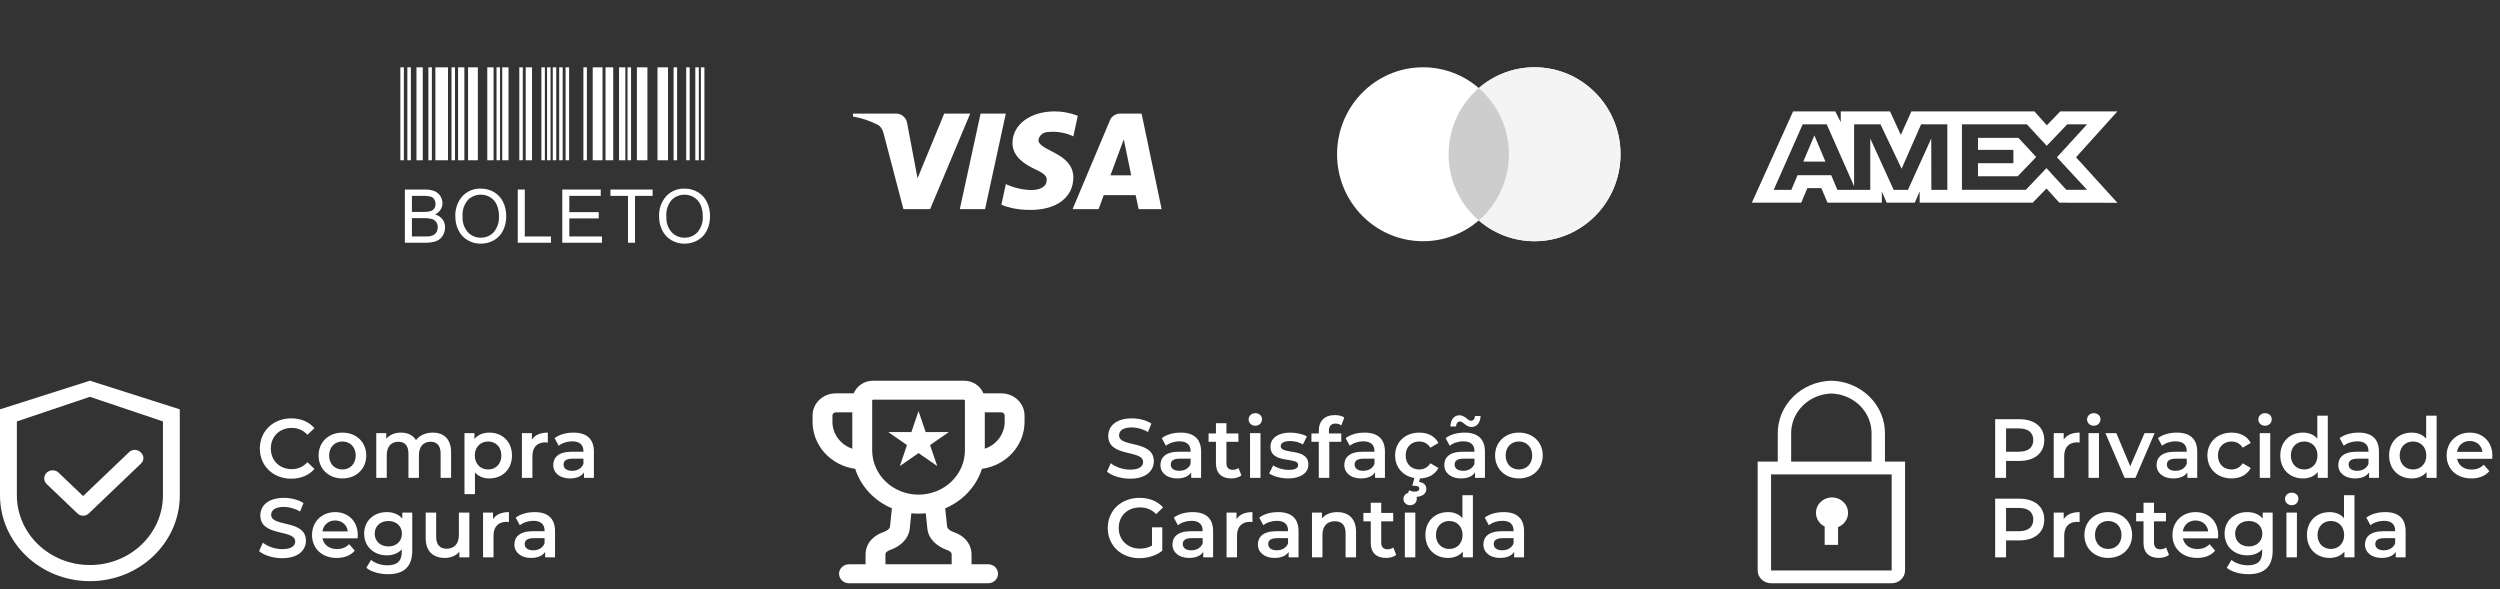
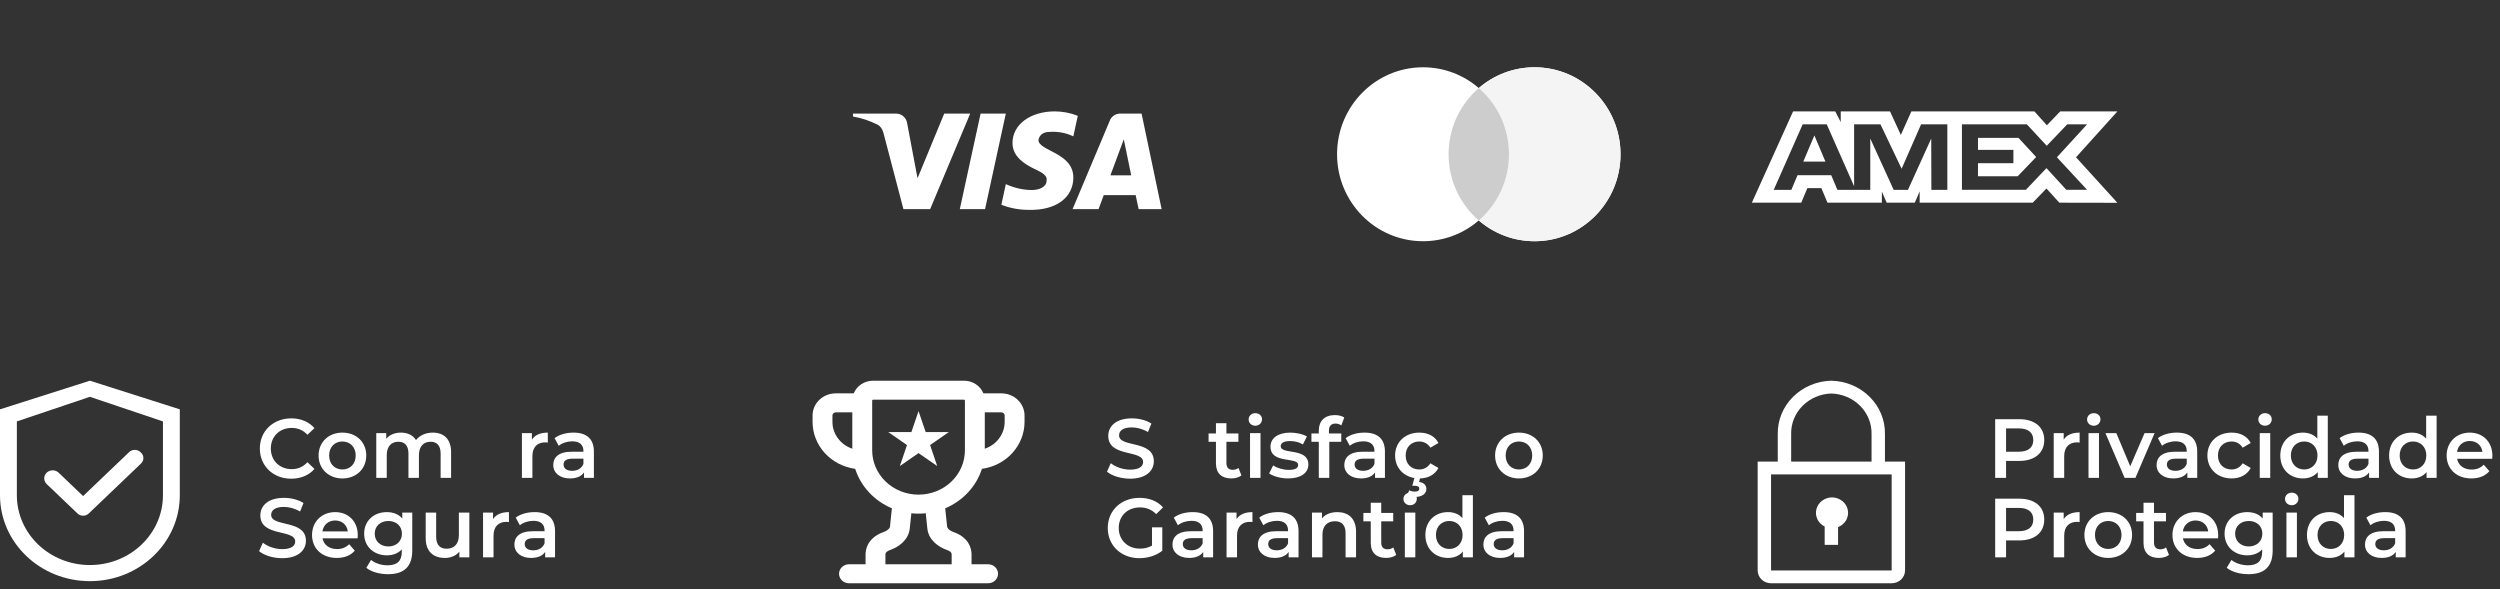
<svg xmlns="http://www.w3.org/2000/svg" width="246" height="58" viewBox="0 0 246 58" fill="none">
  <rect x="0" y="0" width="246" height="58" fill="#333333" stroke="none" />
  <g id="Frame 481911">
    <g id="Group 1744">
      <g id="Frame 481979">
        <g id="Group 3">
          <g id="Group 2">
            <g id="Frame" clip-path="url(#clip0_1_67)">
              <path id="path4" d="M39.395 6.623H39.74V15.768H39.395V6.623ZM40.084 6.623H40.429V15.768H40.084V6.623ZM42.153 6.623H42.497V15.768H42.153V6.623ZM48.857 6.623H49.202V15.768H48.857V6.623ZM51.099 6.623H51.443V15.768H51.099V6.623ZM53.272 6.623H53.616V15.768H53.272V6.623ZM53.832 6.623H54.176V15.768H53.833L53.832 6.623ZM54.393 6.623H54.737V15.768H54.393V6.623ZM55.023 6.623H55.368V15.768H55.023L55.023 6.623ZM55.654 6.623H55.998V15.768H55.654V6.623ZM57.406 6.623H57.75V15.768H57.406L57.406 6.623ZM61.751 6.623H62.095V15.768H61.751V6.623ZM66.282 6.623H66.627V15.768H66.282L66.282 6.623ZM67.522 6.623H67.866V15.768H67.522V6.623ZM68.418 6.623H68.763V15.768H68.418V6.623ZM68.969 6.623H69.314V15.768H68.969V6.623ZM44.427 6.623H44.772V15.768H44.427V6.623ZM40.981 6.623H41.601V15.768H40.981V6.623ZM45.074 6.623H45.694V15.768H45.074V6.623ZM47.948 6.623H48.568V15.768H47.948V6.623ZM49.419 6.623H50.039V15.768H49.419V6.623ZM51.731 6.623H52.352V15.768H51.731V6.623ZM58.324 6.623H59.289V15.768H58.324V6.623ZM59.584 6.623H60.342V15.768H59.583L59.584 6.623ZM60.914 6.623H61.534V15.768H60.914V6.623ZM62.672 6.623H63.706V15.768H62.672V6.623ZM64.697 6.623H65.731V15.768H64.697V6.623ZM42.842 6.623H44.082V15.768H42.842V6.623ZM46.056 6.623H47.021V15.768H46.056V6.623Z" fill="white" />
              <path id="path6" d="M39.839 23.888V18.653H41.804C42.132 18.64 42.459 18.694 42.766 18.812C43.001 18.912 43.2 19.083 43.334 19.301C43.466 19.507 43.538 19.747 43.539 19.992C43.539 20.215 43.476 20.435 43.357 20.624C43.223 20.832 43.032 20.998 42.807 21.102C43.096 21.176 43.353 21.343 43.538 21.577C43.71 21.805 43.8 22.084 43.793 22.369C43.795 22.606 43.742 22.84 43.638 23.053C43.55 23.244 43.418 23.411 43.253 23.541C43.081 23.665 42.886 23.753 42.68 23.8C42.403 23.864 42.119 23.893 41.836 23.888L39.839 23.888ZM40.533 20.853H41.665C41.886 20.861 42.107 20.841 42.323 20.792C42.481 20.752 42.621 20.66 42.721 20.532C42.814 20.398 42.861 20.237 42.855 20.075C42.858 19.913 42.814 19.754 42.73 19.616C42.649 19.485 42.523 19.389 42.376 19.344C42.115 19.284 41.847 19.259 41.579 19.271H40.533L40.533 20.853ZM40.533 23.27H41.836C41.993 23.274 42.151 23.266 42.307 23.245C42.449 23.222 42.585 23.173 42.708 23.099C42.82 23.026 42.911 22.926 42.971 22.807C43.042 22.671 43.078 22.52 43.075 22.368C43.08 22.186 43.028 22.006 42.925 21.856C42.825 21.711 42.678 21.604 42.509 21.552C42.26 21.485 42.002 21.455 41.744 21.465H40.533V23.27ZM44.806 21.339C44.762 20.593 45.013 19.86 45.505 19.297C45.737 19.054 46.018 18.862 46.33 18.735C46.641 18.608 46.976 18.548 47.312 18.56C47.772 18.554 48.224 18.674 48.619 18.907C49.004 19.134 49.312 19.47 49.506 19.873C49.715 20.311 49.819 20.792 49.811 21.278C49.82 21.771 49.71 22.26 49.491 22.702C49.292 23.105 48.974 23.437 48.58 23.653C48.191 23.867 47.754 23.979 47.309 23.976C46.844 23.984 46.387 23.86 45.989 23.62C45.606 23.388 45.299 23.049 45.106 22.644C44.907 22.238 44.804 21.791 44.806 21.339ZM45.52 21.35C45.49 21.894 45.674 22.429 46.032 22.841C46.194 23.018 46.391 23.158 46.611 23.252C46.832 23.346 47.069 23.391 47.309 23.386C47.55 23.392 47.789 23.346 48.011 23.25C48.232 23.155 48.43 23.014 48.592 22.835C48.953 22.398 49.133 21.84 49.097 21.274C49.106 20.891 49.034 20.511 48.884 20.158C48.752 19.854 48.532 19.597 48.252 19.419C47.973 19.243 47.648 19.152 47.318 19.157C47.084 19.153 46.852 19.196 46.635 19.282C46.418 19.369 46.22 19.498 46.053 19.662C45.855 19.893 45.706 20.161 45.614 20.451C45.523 20.741 45.491 21.046 45.52 21.349V21.35ZM50.947 23.888V18.653H51.64V23.27H54.217V23.888L50.947 23.888ZM55.328 23.888V18.653H59.113V19.271H56.02V20.875H58.916V21.489H56.02V23.27H59.234V23.888L55.328 23.888ZM61.794 23.888V19.271H60.068V18.653H64.218V19.271H62.486V23.888L61.794 23.888ZM64.856 21.339C64.813 20.593 65.065 19.86 65.558 19.298C65.79 19.054 66.071 18.862 66.382 18.735C66.694 18.608 67.028 18.549 67.365 18.56C67.824 18.554 68.276 18.674 68.671 18.907C69.056 19.134 69.365 19.471 69.559 19.873C69.768 20.311 69.872 20.792 69.864 21.278C69.872 21.772 69.762 22.26 69.543 22.703C69.343 23.106 69.024 23.438 68.629 23.654C68.24 23.868 67.802 23.98 67.358 23.977C66.893 23.985 66.435 23.861 66.037 23.62C65.654 23.388 65.348 23.049 65.156 22.645C64.957 22.238 64.855 21.791 64.856 21.339ZM65.571 21.35C65.541 21.894 65.725 22.429 66.083 22.841C66.244 23.018 66.442 23.158 66.662 23.252C66.882 23.346 67.12 23.391 67.36 23.386C67.601 23.392 67.841 23.347 68.064 23.252C68.286 23.157 68.485 23.015 68.647 22.836C69.008 22.399 69.189 21.841 69.152 21.275C69.159 20.892 69.085 20.511 68.933 20.159C68.8 19.855 68.58 19.598 68.301 19.42C68.021 19.244 67.697 19.153 67.367 19.157C67.133 19.154 66.901 19.197 66.684 19.283C66.467 19.37 66.269 19.499 66.101 19.663C65.904 19.893 65.755 20.162 65.664 20.451C65.573 20.741 65.541 21.046 65.571 21.349V21.35Z" fill="white" />
            </g>
          </g>
        </g>
        <g id="Payment Method/Visa/48">
          <path id="visa-logo" fill-rule="evenodd" clip-rule="evenodd" d="M91.526 20.578H88.897L86.926 13.058C86.832 12.712 86.634 12.406 86.342 12.262C85.612 11.9 84.809 11.612 83.932 11.466V11.177H88.167C88.751 11.177 89.189 11.612 89.262 12.117L90.285 17.541L92.912 11.177H95.468L91.526 20.578ZM96.929 20.578H94.446L96.49 11.177H98.973L96.929 20.578ZM102.184 13.781C102.257 13.275 102.696 12.985 103.207 12.985C104.011 12.913 104.886 13.058 105.616 13.419L106.055 11.395C105.324 11.105 104.521 10.96 103.791 10.96C101.382 10.96 99.629 12.262 99.629 14.069C99.629 15.444 100.871 16.166 101.747 16.601C102.696 17.035 103.061 17.324 102.988 17.758C102.988 18.408 102.257 18.698 101.528 18.698C100.652 18.698 99.775 18.481 98.973 18.119L98.534 20.144C99.411 20.505 100.359 20.65 101.236 20.65C103.938 20.722 105.616 19.421 105.616 17.468C105.616 15.009 102.184 14.865 102.184 13.781ZM114.304 20.578L112.333 11.177H110.216C109.778 11.177 109.339 11.466 109.193 11.9L105.543 20.578H108.099L108.609 19.204H111.749L112.041 20.578H114.304ZM110.581 13.708L111.31 17.251H109.266L110.581 13.708Z" fill="white" />
        </g>
        <g id="Payment Method/Mastercard/48">
          <g id="Mastercard">
            <path id="Left" fill-rule="evenodd" clip-rule="evenodd" d="M145.513 21.692C144.036 22.966 142.12 23.736 140.026 23.736C135.354 23.736 131.567 19.905 131.567 15.178C131.567 10.452 135.354 6.621 140.026 6.621C142.12 6.621 144.036 7.391 145.513 8.665C146.99 7.391 148.906 6.621 151 6.621C155.672 6.621 159.459 10.453 159.459 15.179C159.459 19.905 155.672 23.736 151 23.736C148.906 23.736 146.99 22.966 145.513 21.692Z" fill="white" />
            <path id="Right" fill-rule="evenodd" clip-rule="evenodd" d="M145.513 21.692C147.332 20.122 148.485 17.787 148.485 15.178C148.485 12.57 147.332 10.235 145.513 8.665C146.99 7.391 148.906 6.621 151 6.621C155.672 6.621 159.459 10.452 159.459 15.178C159.459 19.905 155.672 23.736 151 23.736C148.906 23.736 146.99 22.966 145.513 21.692Z" fill="#F4F4F4" />
            <path id="Middle" fill-rule="evenodd" clip-rule="evenodd" d="M145.513 21.692C147.332 20.122 148.485 17.787 148.485 15.179C148.485 12.571 147.332 10.235 145.513 8.666C143.694 10.235 142.541 12.571 142.541 15.179C142.541 17.787 143.694 20.122 145.513 21.692Z" fill="#CDCDCD" />
          </g>
        </g>
        <g id="Payment Method/Amex/48">
          <path id="AMEX" fill-rule="evenodd" clip-rule="evenodd" d="M176.442 10.96L172.383 19.944H177.243L177.845 18.511H179.222L179.825 19.944H185.174V18.85L185.651 19.944H188.418L188.894 18.827V19.944H200.019L201.372 18.548L202.639 19.944L208.353 19.955L204.28 15.477L208.353 10.96H202.727L201.411 12.329L200.184 10.96H188.081L187.042 13.279L185.978 10.96H181.129V12.016L180.589 10.96H176.442ZM193.055 12.236H199.444L201.398 14.346L203.415 12.236H205.369L202.4 15.476L205.369 18.678H203.326L201.372 16.543L199.345 18.678H193.055V12.236ZM194.633 14.747V13.57V13.569H198.619L200.359 15.451L198.542 17.343H194.633V16.059H198.118V14.747H194.633ZM177.383 12.236H179.752L182.444 18.328V12.236H185.039L187.119 16.604L189.036 12.236H191.618V18.682H190.047L190.034 13.631L187.743 18.682H186.338L184.035 13.631V18.682H180.802L180.19 17.237H176.879L176.268 18.681H174.536L177.383 12.236ZM177.444 15.901L178.535 13.326L179.624 15.901H177.444Z" fill="white" />
        </g>
      </g>
    </g>
    <g id="Frame 481910">
      <g id="Group 1745">
        <g id="Lock">
          <path id="Vector" d="M180.265 48.945C179.91 48.948 179.566 49.064 179.289 49.275C179.011 49.486 178.815 49.78 178.732 50.11C178.65 50.44 178.685 50.786 178.832 51.095C178.98 51.403 179.231 51.656 179.547 51.812V53.613H180.865V51.868C181.206 51.735 181.487 51.493 181.661 51.184C181.836 50.874 181.893 50.516 181.822 50.171C181.751 49.826 181.557 49.516 181.273 49.292C180.989 49.068 180.633 48.946 180.265 48.945Z" fill="white" />
          <path id="Vector_2" d="M185.479 45.424V42.727C185.508 41.362 184.969 40.041 183.98 39.054C182.992 38.067 181.635 37.494 180.205 37.461C178.776 37.494 177.419 38.067 176.43 39.054C175.442 40.041 174.903 41.362 174.931 42.727V45.424H172.954V56.133C172.954 56.467 173.093 56.788 173.34 57.024C173.587 57.26 173.922 57.393 174.272 57.393H186.139C186.488 57.393 186.824 57.26 187.071 57.024C187.318 56.788 187.457 56.467 187.457 56.133V45.424H185.479ZM176.25 42.727C176.221 41.696 176.622 40.695 177.363 39.944C178.104 39.194 179.126 38.754 180.205 38.721C181.285 38.754 182.307 39.194 183.048 39.944C183.789 40.695 184.189 41.696 184.161 42.727V45.424H176.25V42.727ZM174.272 56.133V46.684H186.139V56.133H174.272Z" fill="white" />
        </g>
        <g id="Compra Segura">
          <path d="M28.652 47.104C29.6 47.104 30.408 46.766 30.944 46.139L30.252 45.48C29.831 45.941 29.312 46.164 28.71 46.164C27.514 46.164 26.649 45.323 26.649 44.136C26.649 42.948 27.514 42.107 28.71 42.107C29.312 42.107 29.831 42.33 30.252 42.783L30.944 42.132C30.408 41.505 29.6 41.167 28.66 41.167C26.888 41.167 25.569 42.412 25.569 44.136C25.569 45.859 26.888 47.104 28.652 47.104Z" fill="white" />
          <path d="M33.69 47.079C35.059 47.079 36.04 46.139 36.04 44.82C36.04 43.501 35.059 42.569 33.69 42.569C32.338 42.569 31.348 43.501 31.348 44.82C31.348 46.139 32.338 47.079 33.69 47.079ZM33.69 46.197C32.948 46.197 32.387 45.661 32.387 44.82C32.387 43.979 32.948 43.443 33.69 43.443C34.44 43.443 35.001 43.979 35.001 44.82C35.001 45.661 34.44 46.197 33.69 46.197Z" fill="white" />
          <path d="M42.582 42.569C41.881 42.569 41.288 42.849 40.933 43.303C40.628 42.808 40.092 42.569 39.449 42.569C38.847 42.569 38.336 42.783 38.006 43.179V42.619H37.025V47.021H38.056V44.787C38.056 43.913 38.517 43.468 39.202 43.468C39.828 43.468 40.191 43.847 40.191 44.63V47.021H41.222V44.787C41.222 43.913 41.692 43.468 42.368 43.468C42.994 43.468 43.357 43.847 43.357 44.63V47.021H44.388V44.498C44.388 43.171 43.646 42.569 42.582 42.569Z" fill="white" />
-           <path d="M48.145 42.569C47.543 42.569 47.032 42.775 46.686 43.196V42.619H45.705V48.621H46.735V46.485C47.09 46.889 47.585 47.079 48.145 47.079C49.431 47.079 50.38 46.188 50.38 44.82C50.38 43.459 49.431 42.569 48.145 42.569ZM48.03 46.197C47.288 46.197 46.719 45.661 46.719 44.82C46.719 43.979 47.288 43.443 48.03 43.443C48.772 43.443 49.333 43.979 49.333 44.82C49.333 45.661 48.772 46.197 48.03 46.197Z" fill="white" />
          <path d="M52.338 43.262V42.619H51.357V47.021H52.388V44.886C52.388 43.987 52.882 43.526 53.666 43.526C53.74 43.526 53.814 43.534 53.905 43.55V42.569C53.171 42.569 52.635 42.8 52.338 43.262Z" fill="white" />
          <path d="M56.437 42.569C55.728 42.569 55.043 42.751 54.573 43.113L54.977 43.864C55.307 43.591 55.818 43.426 56.313 43.426C57.047 43.426 57.41 43.781 57.41 44.383V44.449H56.272C54.936 44.449 54.441 45.026 54.441 45.76C54.441 46.527 55.076 47.079 56.082 47.079C56.742 47.079 57.22 46.865 57.467 46.485V47.021H58.44V44.441C58.44 43.171 57.706 42.569 56.437 42.569ZM56.297 46.329C55.769 46.329 55.456 46.09 55.456 45.719C55.456 45.397 55.645 45.133 56.346 45.133H57.41V45.644C57.236 46.098 56.799 46.329 56.297 46.329Z" fill="white" />
          <path d="M27.77 54.926C29.353 54.926 30.103 54.134 30.103 53.211C30.103 51.092 26.682 51.892 26.682 50.663C26.682 50.226 27.044 49.88 27.935 49.88C28.438 49.88 29.007 50.028 29.526 50.333L29.864 49.501C29.361 49.171 28.636 48.989 27.943 48.989C26.36 48.989 25.618 49.781 25.618 50.713C25.618 52.856 29.048 52.04 29.048 53.285C29.048 53.714 28.669 54.035 27.77 54.035C27.061 54.035 26.327 53.771 25.865 53.4L25.494 54.233C25.973 54.645 26.871 54.926 27.77 54.926Z" fill="white" />
          <path d="M35.206 52.667C35.206 51.29 34.266 50.391 32.98 50.391C31.669 50.391 30.704 51.331 30.704 52.642C30.704 53.953 31.661 54.901 33.136 54.901C33.895 54.901 34.513 54.654 34.909 54.184L34.357 53.549C34.043 53.87 33.656 54.027 33.161 54.027C32.395 54.027 31.859 53.615 31.735 52.972H35.19C35.198 52.873 35.206 52.749 35.206 52.667ZM32.98 51.215C33.656 51.215 34.142 51.653 34.225 52.287H31.727C31.826 51.644 32.312 51.215 32.98 51.215Z" fill="white" />
          <path d="M39.584 50.441V51.026C39.222 50.589 38.678 50.391 38.059 50.391C36.798 50.391 35.833 51.232 35.833 52.51C35.833 53.788 36.798 54.645 38.059 54.645C38.653 54.645 39.172 54.456 39.535 54.06V54.291C39.535 55.181 39.106 55.627 38.133 55.627C37.523 55.627 36.897 55.42 36.509 55.099L36.047 55.874C36.55 56.286 37.367 56.5 38.191 56.5C39.733 56.5 40.566 55.775 40.566 54.175V50.441H39.584ZM38.216 53.771C37.433 53.771 36.872 53.26 36.872 52.51C36.872 51.768 37.433 51.265 38.216 51.265C38.991 51.265 39.551 51.768 39.551 52.51C39.551 53.26 38.991 53.771 38.216 53.771Z" fill="white" />
          <path d="M45.153 50.441V52.667C45.153 53.549 44.666 53.994 43.949 53.994C43.297 53.994 42.918 53.615 42.918 52.815V50.441H41.888V52.955C41.888 54.283 42.654 54.901 43.784 54.901C44.353 54.901 44.872 54.687 45.202 54.283V54.843H46.183V50.441H45.153Z" fill="white" />
          <path d="M48.514 51.084V50.441H47.532V54.843H48.563V52.708C48.563 51.809 49.058 51.347 49.841 51.347C49.915 51.347 49.989 51.356 50.08 51.372V50.391C49.346 50.391 48.81 50.622 48.514 51.084Z" fill="white" />
          <path d="M52.612 50.391C51.903 50.391 51.219 50.572 50.749 50.935L51.153 51.685C51.483 51.413 51.994 51.248 52.489 51.248C53.222 51.248 53.585 51.603 53.585 52.205V52.271H52.447C51.112 52.271 50.617 52.848 50.617 53.582C50.617 54.349 51.252 54.901 52.258 54.901C52.917 54.901 53.395 54.687 53.643 54.307V54.843H54.616V52.263C54.616 50.993 53.882 50.391 52.612 50.391ZM52.472 54.151C51.944 54.151 51.631 53.912 51.631 53.541C51.631 53.219 51.821 52.955 52.522 52.955H53.585V53.466C53.412 53.92 52.975 54.151 52.472 54.151Z" fill="white" />
        </g>
        <g id="SatisfaÃ§Ã£o Garantida">
          <path d="M111.204 47.103C112.787 47.103 113.537 46.312 113.537 45.388C113.537 43.269 110.116 44.069 110.116 42.841C110.116 42.404 110.478 42.057 111.369 42.057C111.872 42.057 112.441 42.206 112.96 42.511L113.298 41.678C112.795 41.348 112.07 41.167 111.377 41.167C109.794 41.167 109.052 41.958 109.052 42.89C109.052 45.034 112.482 44.218 112.482 45.462C112.482 45.891 112.103 46.213 111.204 46.213C110.495 46.213 109.761 45.949 109.299 45.578L108.928 46.411C109.407 46.823 110.305 47.103 111.204 47.103Z" fill="white" />
-           <path d="M116.183 42.569C115.474 42.569 114.79 42.75 114.32 43.113L114.724 43.863C115.054 43.591 115.565 43.426 116.059 43.426C116.793 43.426 117.156 43.781 117.156 44.382V44.448H116.018C114.683 44.448 114.188 45.026 114.188 45.759C114.188 46.526 114.823 47.078 115.829 47.078C116.488 47.078 116.966 46.864 117.214 46.485V47.021H118.187V44.44C118.187 43.17 117.453 42.569 116.183 42.569ZM116.043 46.328C115.515 46.328 115.202 46.089 115.202 45.718C115.202 45.397 115.392 45.133 116.092 45.133H117.156V45.644C116.983 46.097 116.546 46.328 116.043 46.328Z" fill="white" />
          <path d="M121.867 46.048C121.711 46.172 121.504 46.229 121.29 46.229C120.894 46.229 120.68 45.998 120.68 45.57V43.475H121.859V42.651H120.68V41.645H119.649V42.651H118.924V43.475H119.649V45.594C119.649 46.567 120.202 47.078 121.166 47.078C121.537 47.078 121.908 46.98 122.156 46.782L121.867 46.048Z" fill="white" />
          <path d="M123.523 41.892C123.911 41.892 124.183 41.612 124.183 41.249C124.183 40.911 123.902 40.656 123.523 40.656C123.144 40.656 122.863 40.928 122.863 41.274C122.863 41.62 123.144 41.892 123.523 41.892ZM123.004 47.021H124.034V42.618H123.004V47.021Z" fill="white" />
          <path d="M126.747 47.078C127.984 47.078 128.742 46.542 128.742 45.718C128.742 43.995 126.022 44.786 126.022 43.896C126.022 43.607 126.318 43.401 126.945 43.401C127.366 43.401 127.786 43.484 128.207 43.731L128.602 42.948C128.207 42.709 127.539 42.569 126.953 42.569C125.766 42.569 125.016 43.113 125.016 43.945C125.016 45.702 127.737 44.91 127.737 45.751C127.737 46.056 127.465 46.237 126.813 46.237C126.261 46.237 125.667 46.056 125.28 45.8L124.884 46.584C125.28 46.864 126.013 47.078 126.747 47.078Z" fill="white" />
          <path d="M131.419 41.678C131.633 41.678 131.831 41.752 131.988 41.859L132.277 41.084C132.046 40.92 131.699 40.845 131.345 40.845C130.323 40.845 129.77 41.447 129.77 42.371V42.651H129.045V43.475H129.77V47.021H130.801V43.475H131.98V42.651H130.768V42.387C130.768 41.917 130.99 41.678 131.419 41.678Z" fill="white" />
          <path d="M134.275 42.569C133.566 42.569 132.882 42.75 132.412 43.113L132.816 43.863C133.145 43.591 133.657 43.426 134.151 43.426C134.885 43.426 135.248 43.781 135.248 44.382V44.448H134.11C132.774 44.448 132.28 45.026 132.28 45.759C132.28 46.526 132.915 47.078 133.92 47.078C134.58 47.078 135.058 46.864 135.305 46.485V47.021H136.278V44.44C136.278 43.17 135.545 42.569 134.275 42.569ZM134.135 46.328C133.607 46.328 133.294 46.089 133.294 45.718C133.294 45.397 133.483 45.133 134.184 45.133H135.248V45.644C135.075 46.097 134.638 46.328 134.135 46.328Z" fill="white" />
          <path d="M139.653 46.196C138.894 46.196 138.317 45.677 138.317 44.819C138.317 43.97 138.894 43.443 139.653 43.443C140.09 43.443 140.486 43.632 140.75 44.053L141.541 43.591C141.203 42.923 140.519 42.569 139.661 42.569C138.268 42.569 137.278 43.5 137.278 44.819C137.278 45.982 138.045 46.848 139.175 47.037L138.969 47.804H139.224C139.538 47.804 139.661 47.919 139.661 48.076C139.661 48.257 139.529 48.373 139.224 48.373C139.018 48.373 138.837 48.332 138.664 48.241L138.474 48.727C138.68 48.843 138.936 48.901 139.233 48.901C139.909 48.901 140.354 48.596 140.354 48.117C140.354 47.763 140.123 47.482 139.637 47.425L139.727 47.078C140.552 47.062 141.211 46.691 141.541 46.048L140.75 45.586C140.486 46.007 140.09 46.196 139.653 46.196Z" fill="white" />
-           <path d="M143.677 41.472C143.974 41.472 144.254 42.016 144.798 42.016C145.326 42.016 145.672 41.579 145.689 40.936H145.136C145.12 41.233 144.963 41.406 144.732 41.406C144.435 41.406 144.155 40.862 143.611 40.862C143.083 40.862 142.737 41.291 142.72 41.967H143.273C143.289 41.653 143.446 41.472 143.677 41.472ZM144.114 42.569C143.405 42.569 142.72 42.75 142.251 43.113L142.655 43.863C142.984 43.591 143.496 43.426 143.99 43.426C144.724 43.426 145.087 43.781 145.087 44.382V44.448H143.949C142.613 44.448 142.119 45.026 142.119 45.759C142.119 46.526 142.753 47.078 143.759 47.078C144.419 47.078 144.897 46.864 145.144 46.485V47.021H146.117V44.44C146.117 43.17 145.384 42.569 144.114 42.569ZM143.974 46.328C143.446 46.328 143.133 46.089 143.133 45.718C143.133 45.397 143.322 45.133 144.023 45.133H145.087V45.644C144.914 46.097 144.477 46.328 143.974 46.328Z" fill="white" />
          <path d="M149.459 47.078C150.828 47.078 151.809 46.139 151.809 44.819C151.809 43.5 150.828 42.569 149.459 42.569C148.107 42.569 147.117 43.5 147.117 44.819C147.117 46.139 148.107 47.078 149.459 47.078ZM149.459 46.196C148.717 46.196 148.156 45.66 148.156 44.819C148.156 43.978 148.717 43.443 149.459 43.443C150.209 43.443 150.77 43.978 150.77 44.819C150.77 45.66 150.209 46.196 149.459 46.196Z" fill="white" />
          <path d="M113.356 53.688C112.985 53.903 112.581 53.985 112.169 53.985C110.948 53.985 110.083 53.128 110.083 51.957C110.083 50.761 110.948 49.929 112.177 49.929C112.795 49.929 113.315 50.135 113.768 50.588L114.444 49.929C113.9 49.31 113.092 48.989 112.127 48.989C110.322 48.989 109.003 50.234 109.003 51.957C109.003 53.68 110.322 54.925 112.111 54.925C112.927 54.925 113.768 54.678 114.37 54.191V51.891H113.356V53.688Z" fill="white" />
          <path d="M117.367 50.391C116.658 50.391 115.973 50.572 115.503 50.935L115.907 51.685C116.237 51.413 116.748 51.248 117.243 51.248C117.977 51.248 118.34 51.602 118.34 52.204V52.27H117.202C115.866 52.27 115.371 52.847 115.371 53.581C115.371 54.348 116.006 54.9 117.012 54.9C117.672 54.9 118.15 54.686 118.397 54.307V54.843H119.37V52.262C119.37 50.992 118.636 50.391 117.367 50.391ZM117.227 54.15C116.699 54.15 116.386 53.911 116.386 53.54C116.386 53.218 116.575 52.955 117.276 52.955H118.34V53.466C118.166 53.919 117.729 54.15 117.227 54.15Z" fill="white" />
          <path d="M121.674 51.083V50.44H120.693V54.843H121.723V52.707C121.723 51.809 122.218 51.347 123.001 51.347C123.076 51.347 123.15 51.355 123.24 51.372V50.391C122.507 50.391 121.971 50.621 121.674 51.083Z" fill="white" />
          <path d="M125.772 50.391C125.063 50.391 124.379 50.572 123.909 50.935L124.313 51.685C124.643 51.413 125.154 51.248 125.649 51.248C126.383 51.248 126.745 51.602 126.745 52.204V52.27H125.608C124.272 52.27 123.777 52.847 123.777 53.581C123.777 54.348 124.412 54.9 125.418 54.9C126.078 54.9 126.556 54.686 126.803 54.307V54.843H127.776V52.262C127.776 50.992 127.042 50.391 125.772 50.391ZM125.632 54.15C125.105 54.15 124.791 53.911 124.791 53.54C124.791 53.218 124.981 52.955 125.682 52.955H126.745V53.466C126.572 53.919 126.135 54.15 125.632 54.15Z" fill="white" />
          <path d="M131.597 50.391C130.954 50.391 130.418 50.605 130.08 51.009V50.44H129.099V54.843H130.129V52.617C130.129 51.734 130.624 51.289 131.358 51.289C132.017 51.289 132.405 51.669 132.405 52.452V54.843H133.435V52.32C133.435 50.992 132.652 50.391 131.597 50.391Z" fill="white" />
          <path d="M137.101 53.87C136.944 53.993 136.738 54.051 136.524 54.051C136.128 54.051 135.913 53.82 135.913 53.392V51.297H137.092V50.473H135.913V49.467H134.883V50.473H134.157V51.297H134.883V53.416C134.883 54.389 135.435 54.9 136.4 54.9C136.771 54.9 137.142 54.801 137.389 54.604L137.101 53.87Z" fill="white" />
          <path d="M138.757 49.714C139.144 49.714 139.416 49.434 139.416 49.071C139.416 48.733 139.136 48.478 138.757 48.478C138.377 48.478 138.097 48.75 138.097 49.096C138.097 49.442 138.377 49.714 138.757 49.714ZM138.237 54.843H139.268V50.44H138.237V54.843Z" fill="white" />
          <path d="M143.902 48.725V50.984C143.555 50.58 143.053 50.391 142.484 50.391C141.206 50.391 140.258 51.273 140.258 52.641C140.258 54.01 141.206 54.9 142.484 54.9C143.086 54.9 143.597 54.694 143.943 54.274V54.843H144.932V48.725H143.902ZM142.607 54.018C141.865 54.018 141.296 53.482 141.296 52.641C141.296 51.8 141.865 51.264 142.607 51.264C143.349 51.264 143.918 51.8 143.918 52.641C143.918 53.482 143.349 54.018 142.607 54.018Z" fill="white" />
          <path d="M147.962 50.391C147.253 50.391 146.569 50.572 146.099 50.935L146.503 51.685C146.833 51.413 147.344 51.248 147.839 51.248C148.573 51.248 148.935 51.602 148.935 52.204V52.27H147.798C146.462 52.27 145.967 52.847 145.967 53.581C145.967 54.348 146.602 54.9 147.608 54.9C148.268 54.9 148.746 54.686 148.993 54.307V54.843H149.966V52.262C149.966 50.992 149.232 50.391 147.962 50.391ZM147.822 54.15C147.295 54.15 146.981 53.911 146.981 53.54C146.981 53.218 147.171 52.955 147.872 52.955H148.935V53.466C148.762 53.919 148.325 54.15 147.822 54.15Z" fill="white" />
        </g>
        <g id="Privacidade Protegida">
          <path d="M198.698 41.249H196.324V47.021H197.396V45.355H198.698C200.215 45.355 201.155 44.572 201.155 43.302C201.155 42.024 200.215 41.249 198.698 41.249ZM198.649 44.448H197.396V42.156H198.649C199.589 42.156 200.075 42.577 200.075 43.302C200.075 44.028 199.589 44.448 198.649 44.448Z" fill="white" />
          <path d="M203.068 43.261V42.618H202.086V47.021H203.117V44.885C203.117 43.987 203.612 43.525 204.395 43.525C204.469 43.525 204.543 43.533 204.634 43.55V42.569C203.9 42.569 203.364 42.799 203.068 43.261Z" fill="white" />
          <path d="M206.028 41.892C206.415 41.892 206.687 41.612 206.687 41.249C206.687 40.911 206.407 40.656 206.028 40.656C205.648 40.656 205.368 40.928 205.368 41.274C205.368 41.62 205.648 41.892 206.028 41.892ZM205.508 47.021H206.539V42.618H205.508V47.021Z" fill="white" />
          <path d="M211.025 42.618L209.615 45.883L208.246 42.618H207.174L209.062 47.021H210.126L212.014 42.618H211.025Z" fill="white" />
          <path d="M214.203 42.569C213.494 42.569 212.81 42.75 212.34 43.113L212.744 43.863C213.074 43.591 213.585 43.426 214.079 43.426C214.813 43.426 215.176 43.781 215.176 44.382V44.448H214.038C212.703 44.448 212.208 45.026 212.208 45.759C212.208 46.526 212.843 47.078 213.849 47.078C214.508 47.078 214.986 46.864 215.234 46.485V47.021H216.207V44.44C216.207 43.17 215.473 42.569 214.203 42.569ZM214.063 46.328C213.535 46.328 213.222 46.089 213.222 45.718C213.222 45.397 213.412 45.133 214.112 45.133H215.176V45.644C215.003 46.097 214.566 46.328 214.063 46.328Z" fill="white" />
          <path d="M219.59 47.078C220.447 47.078 221.131 46.707 221.469 46.048L220.678 45.586C220.414 46.007 220.018 46.196 219.581 46.196C218.823 46.196 218.246 45.677 218.246 44.819C218.246 43.97 218.823 43.443 219.581 43.443C220.018 43.443 220.414 43.632 220.678 44.053L221.469 43.591C221.131 42.923 220.447 42.569 219.59 42.569C218.196 42.569 217.207 43.5 217.207 44.819C217.207 46.139 218.196 47.078 219.59 47.078Z" fill="white" />
          <path d="M222.88 41.892C223.267 41.892 223.539 41.612 223.539 41.249C223.539 40.911 223.259 40.656 222.88 40.656C222.5 40.656 222.22 40.928 222.22 41.274C222.22 41.62 222.5 41.892 222.88 41.892ZM222.36 47.021H223.391V42.618H222.36V47.021Z" fill="white" />
          <path d="M228.025 40.903V43.162C227.679 42.758 227.176 42.569 226.607 42.569C225.329 42.569 224.381 43.451 224.381 44.819C224.381 46.188 225.329 47.078 226.607 47.078C227.209 47.078 227.72 46.872 228.066 46.452V47.021H229.055V40.903H228.025ZM226.73 46.196C225.988 46.196 225.42 45.66 225.42 44.819C225.42 43.978 225.988 43.443 226.73 43.443C227.472 43.443 228.041 43.978 228.041 44.819C228.041 45.66 227.472 46.196 226.73 46.196Z" fill="white" />
          <path d="M232.086 42.569C231.377 42.569 230.692 42.75 230.222 43.113L230.626 43.863C230.956 43.591 231.467 43.426 231.962 43.426C232.696 43.426 233.058 43.781 233.058 44.382V44.448H231.921C230.585 44.448 230.09 45.026 230.09 45.759C230.09 46.526 230.725 47.078 231.731 47.078C232.391 47.078 232.869 46.864 233.116 46.485V47.021H234.089V44.44C234.089 43.17 233.355 42.569 232.086 42.569ZM231.945 46.328C231.418 46.328 231.104 46.089 231.104 45.718C231.104 45.397 231.294 45.133 231.995 45.133H233.058V45.644C232.885 46.097 232.448 46.328 231.945 46.328Z" fill="white" />
          <path d="M238.733 40.903V43.162C238.387 42.758 237.884 42.569 237.315 42.569C236.037 42.569 235.089 43.451 235.089 44.819C235.089 46.188 236.037 47.078 237.315 47.078C237.917 47.078 238.428 46.872 238.775 46.452V47.021H239.764V40.903H238.733ZM237.439 46.196C236.697 46.196 236.128 45.66 236.128 44.819C236.128 43.978 236.697 43.443 237.439 43.443C238.181 43.443 238.75 43.978 238.75 44.819C238.75 45.66 238.181 46.196 237.439 46.196Z" fill="white" />
          <path d="M245.251 44.844C245.251 43.467 244.311 42.569 243.025 42.569C241.714 42.569 240.749 43.508 240.749 44.819C240.749 46.13 241.706 47.078 243.182 47.078C243.94 47.078 244.559 46.831 244.954 46.361L244.402 45.726C244.089 46.048 243.701 46.205 243.206 46.205C242.44 46.205 241.904 45.792 241.78 45.149H245.235C245.243 45.05 245.251 44.927 245.251 44.844ZM243.025 43.393C243.701 43.393 244.188 43.83 244.27 44.465H241.772C241.871 43.822 242.357 43.393 243.025 43.393Z" fill="white" />
          <path d="M198.698 49.071H196.324V54.843H197.396V53.177H198.698C200.215 53.177 201.155 52.394 201.155 51.124C201.155 49.846 200.215 49.071 198.698 49.071ZM198.649 52.27H197.396V49.978H198.649C199.589 49.978 200.075 50.399 200.075 51.124C200.075 51.85 199.589 52.27 198.649 52.27Z" fill="white" />
          <path d="M203.068 51.083V50.44H202.086V54.843H203.117V52.707C203.117 51.809 203.612 51.347 204.395 51.347C204.469 51.347 204.543 51.355 204.634 51.372V50.391C203.9 50.391 203.364 50.621 203.068 51.083Z" fill="white" />
          <path d="M207.447 54.9C208.815 54.9 209.797 53.961 209.797 52.641C209.797 51.322 208.815 50.391 207.447 50.391C206.095 50.391 205.105 51.322 205.105 52.641C205.105 53.961 206.095 54.9 207.447 54.9ZM207.447 54.018C206.705 54.018 206.144 53.482 206.144 52.641C206.144 51.8 206.705 51.264 207.447 51.264C208.197 51.264 208.758 51.8 208.758 52.641C208.758 53.482 208.197 54.018 207.447 54.018Z" fill="white" />
          <path d="M213.14 53.87C212.983 53.993 212.777 54.051 212.563 54.051C212.167 54.051 211.953 53.82 211.953 53.392V51.297H213.132V50.473H211.953V49.467H210.922V50.473H210.197V51.297H210.922V53.416C210.922 54.389 211.475 54.9 212.439 54.9C212.81 54.9 213.181 54.801 213.429 54.604L213.14 53.87Z" fill="white" />
          <path d="M218.27 52.666C218.27 51.289 217.33 50.391 216.044 50.391C214.733 50.391 213.769 51.33 213.769 52.641C213.769 53.952 214.725 54.9 216.201 54.9C216.959 54.9 217.578 54.653 217.974 54.183L217.421 53.548C217.108 53.87 216.72 54.026 216.226 54.026C215.459 54.026 214.923 53.614 214.799 52.971H218.254C218.262 52.872 218.27 52.748 218.27 52.666ZM216.044 51.215C216.72 51.215 217.207 51.652 217.289 52.287H214.791C214.89 51.644 215.376 51.215 216.044 51.215Z" fill="white" />
          <path d="M222.649 50.44V51.025C222.286 50.588 221.742 50.391 221.124 50.391C219.862 50.391 218.898 51.231 218.898 52.509C218.898 53.787 219.862 54.645 221.124 54.645C221.717 54.645 222.237 54.455 222.599 54.059V54.29C222.599 55.181 222.171 55.626 221.198 55.626C220.588 55.626 219.961 55.42 219.574 55.098L219.112 55.873C219.615 56.285 220.431 56.5 221.256 56.5C222.797 56.5 223.63 55.774 223.63 54.175V50.44H222.649ZM221.28 53.771C220.497 53.771 219.936 53.26 219.936 52.509C219.936 51.767 220.497 51.264 221.28 51.264C222.055 51.264 222.616 51.767 222.616 52.509C222.616 53.26 222.055 53.771 221.28 53.771Z" fill="white" />
          <path d="M225.504 49.714C225.892 49.714 226.164 49.434 226.164 49.071C226.164 48.733 225.884 48.478 225.504 48.478C225.125 48.478 224.845 48.75 224.845 49.096C224.845 49.442 225.125 49.714 225.504 49.714ZM224.985 54.843H226.016V50.44H224.985V54.843Z" fill="white" />
          <path d="M230.65 48.725V50.984C230.303 50.58 229.8 50.391 229.232 50.391C227.954 50.391 227.005 51.273 227.005 52.641C227.005 54.01 227.954 54.9 229.232 54.9C229.833 54.9 230.345 54.694 230.691 54.274V54.843H231.68V48.725H230.65ZM229.355 54.018C228.613 54.018 228.044 53.482 228.044 52.641C228.044 51.8 228.613 51.264 229.355 51.264C230.097 51.264 230.666 51.8 230.666 52.641C230.666 53.482 230.097 54.018 229.355 54.018Z" fill="white" />
          <path d="M234.71 50.391C234.001 50.391 233.317 50.572 232.847 50.935L233.251 51.685C233.581 51.413 234.092 51.248 234.587 51.248C235.321 51.248 235.683 51.602 235.683 52.204V52.27H234.546C233.21 52.27 232.715 52.847 232.715 53.581C232.715 54.348 233.35 54.9 234.356 54.9C235.015 54.9 235.494 54.686 235.741 54.307V54.843H236.714V52.262C236.714 50.992 235.98 50.391 234.71 50.391ZM234.57 54.15C234.043 54.15 233.729 53.911 233.729 53.54C233.729 53.218 233.919 52.955 234.62 52.955H235.683V53.466C235.51 53.919 235.073 54.15 234.57 54.15Z" fill="white" />
        </g>
        <g id="Safe">
          <path id="Vector_3" d="M8.846 37.461L0 40.279V48.732C0 53.401 3.96 57.185 8.846 57.185C13.732 57.185 17.692 53.401 17.692 48.732V40.279L8.846 37.461ZM16.034 48.732C16.034 52.525 12.816 55.6 8.846 55.6C4.877 55.6 1.659 52.525 1.659 48.732V41.467L8.846 39.046L16.034 41.467V48.732Z" fill="white" />
          <path id="Vector_4" d="M5.768 46.511C5.691 46.437 5.599 46.378 5.499 46.338C5.398 46.298 5.29 46.278 5.181 46.278C5.072 46.278 4.964 46.298 4.864 46.338C4.763 46.378 4.672 46.437 4.595 46.511C4.518 46.584 4.456 46.671 4.415 46.767C4.373 46.864 4.351 46.967 4.351 47.071C4.351 47.175 4.373 47.278 4.415 47.374C4.456 47.47 4.518 47.557 4.595 47.631L7.576 50.48L7.624 50.526C7.697 50.595 7.783 50.651 7.878 50.688C7.974 50.726 8.075 50.745 8.178 50.745C8.281 50.745 8.383 50.726 8.478 50.688C8.573 50.651 8.66 50.595 8.732 50.526L13.881 45.606C13.954 45.536 14.012 45.454 14.051 45.363C14.091 45.272 14.111 45.175 14.111 45.076C14.111 44.978 14.091 44.88 14.051 44.79C14.012 44.699 13.954 44.616 13.881 44.547L13.817 44.485C13.744 44.416 13.658 44.36 13.563 44.323C13.467 44.285 13.366 44.266 13.263 44.266C13.16 44.266 13.058 44.285 12.963 44.323C12.868 44.36 12.781 44.416 12.709 44.485L8.177 48.813L5.768 46.511Z" fill="white" />
        </g>
        <g id="trofÃ©u">
          <path id="Vector_5" fill-rule="evenodd" clip-rule="evenodd" d="M84.15 46.134C82.986 45.974 81.921 45.419 81.15 44.569C80.38 43.72 79.956 42.634 79.956 41.51V40.887C79.956 39.683 80.978 38.707 82.237 38.707H84.005C84.302 37.978 85.043 37.461 85.911 37.461H94.859C95.272 37.461 95.674 37.58 96.014 37.802C96.354 38.025 96.616 38.34 96.766 38.707H98.533C99.793 38.707 100.815 39.683 100.815 40.887V41.51C100.815 42.634 100.391 43.72 99.62 44.569C98.85 45.419 97.785 45.974 96.621 46.134C96.346 46.991 95.88 47.781 95.257 48.451C94.634 49.121 93.867 49.655 93.008 50.017L93.196 51.818C93.203 51.88 93.235 51.968 93.345 52.072C93.457 52.181 93.627 52.284 93.831 52.355C94.2 52.483 94.637 52.696 94.991 53.063C95.363 53.449 95.6 53.963 95.6 54.59V55.524H97.23C97.489 55.524 97.738 55.623 97.921 55.798C98.104 55.973 98.207 56.211 98.207 56.459C98.207 56.706 98.104 56.944 97.921 57.119C97.738 57.294 97.489 57.393 97.23 57.393H83.541C83.282 57.393 83.033 57.294 82.85 57.119C82.666 56.944 82.563 56.706 82.563 56.459C82.563 56.211 82.666 55.973 82.85 55.798C83.033 55.623 83.282 55.524 83.541 55.524H85.171V54.59C85.171 53.963 85.408 53.449 85.781 53.063C86.133 52.696 86.571 52.483 86.94 52.355C87.121 52.295 87.287 52.199 87.426 52.072C87.535 51.966 87.568 51.882 87.575 51.818L87.762 50.017C86.904 49.655 86.137 49.121 85.514 48.451C84.891 47.781 84.426 46.991 84.151 46.134H84.15ZM83.867 40.575H82.237C82.151 40.575 82.068 40.608 82.007 40.666C81.946 40.725 81.912 40.804 81.912 40.887V41.51C81.912 42.73 82.728 43.768 83.867 44.153V40.575ZM89.677 50.504L89.521 52.004C89.4 53.156 88.403 53.835 87.609 54.11C87.462 54.154 87.328 54.229 87.217 54.33C87.169 54.379 87.126 54.446 87.126 54.591V55.526H93.644V54.591C93.644 54.446 93.602 54.379 93.553 54.33C93.442 54.229 93.308 54.154 93.162 54.11C92.368 53.835 91.371 53.156 91.251 52.005L91.094 50.505C90.624 50.554 90.148 50.554 89.677 50.505V50.504ZM96.904 44.154V40.575H98.533C98.62 40.575 98.703 40.608 98.764 40.666C98.825 40.725 98.859 40.804 98.859 40.887V41.51C98.859 42.089 98.671 42.655 98.321 43.128C97.971 43.602 97.476 43.96 96.904 44.153V44.154ZM85.823 39.414C85.823 39.368 85.862 39.33 85.911 39.33H94.859C94.908 39.33 94.948 39.367 94.948 39.414V44.312C94.948 45.469 94.467 46.578 93.612 47.396C92.756 48.213 91.596 48.673 90.385 48.673C89.175 48.673 88.015 48.213 87.159 47.396C86.303 46.578 85.823 45.469 85.823 44.312V39.414Z" fill="white" />
          <path id="Star 1" d="M90.384 40.452L91.086 42.518L93.359 42.518L91.52 43.794L92.223 45.86L90.384 44.584L88.545 45.86L89.247 43.794L87.408 42.518L89.681 42.518L90.384 40.452Z" fill="white" />
        </g>
      </g>
    </g>
  </g>
  <defs>
    <clipPath id="clip0_1_67">
-       <rect width="30.471" height="17.355" fill="white" transform="translate(39.395 6.623)" />
-     </clipPath>
+       </clipPath>
  </defs>
</svg>